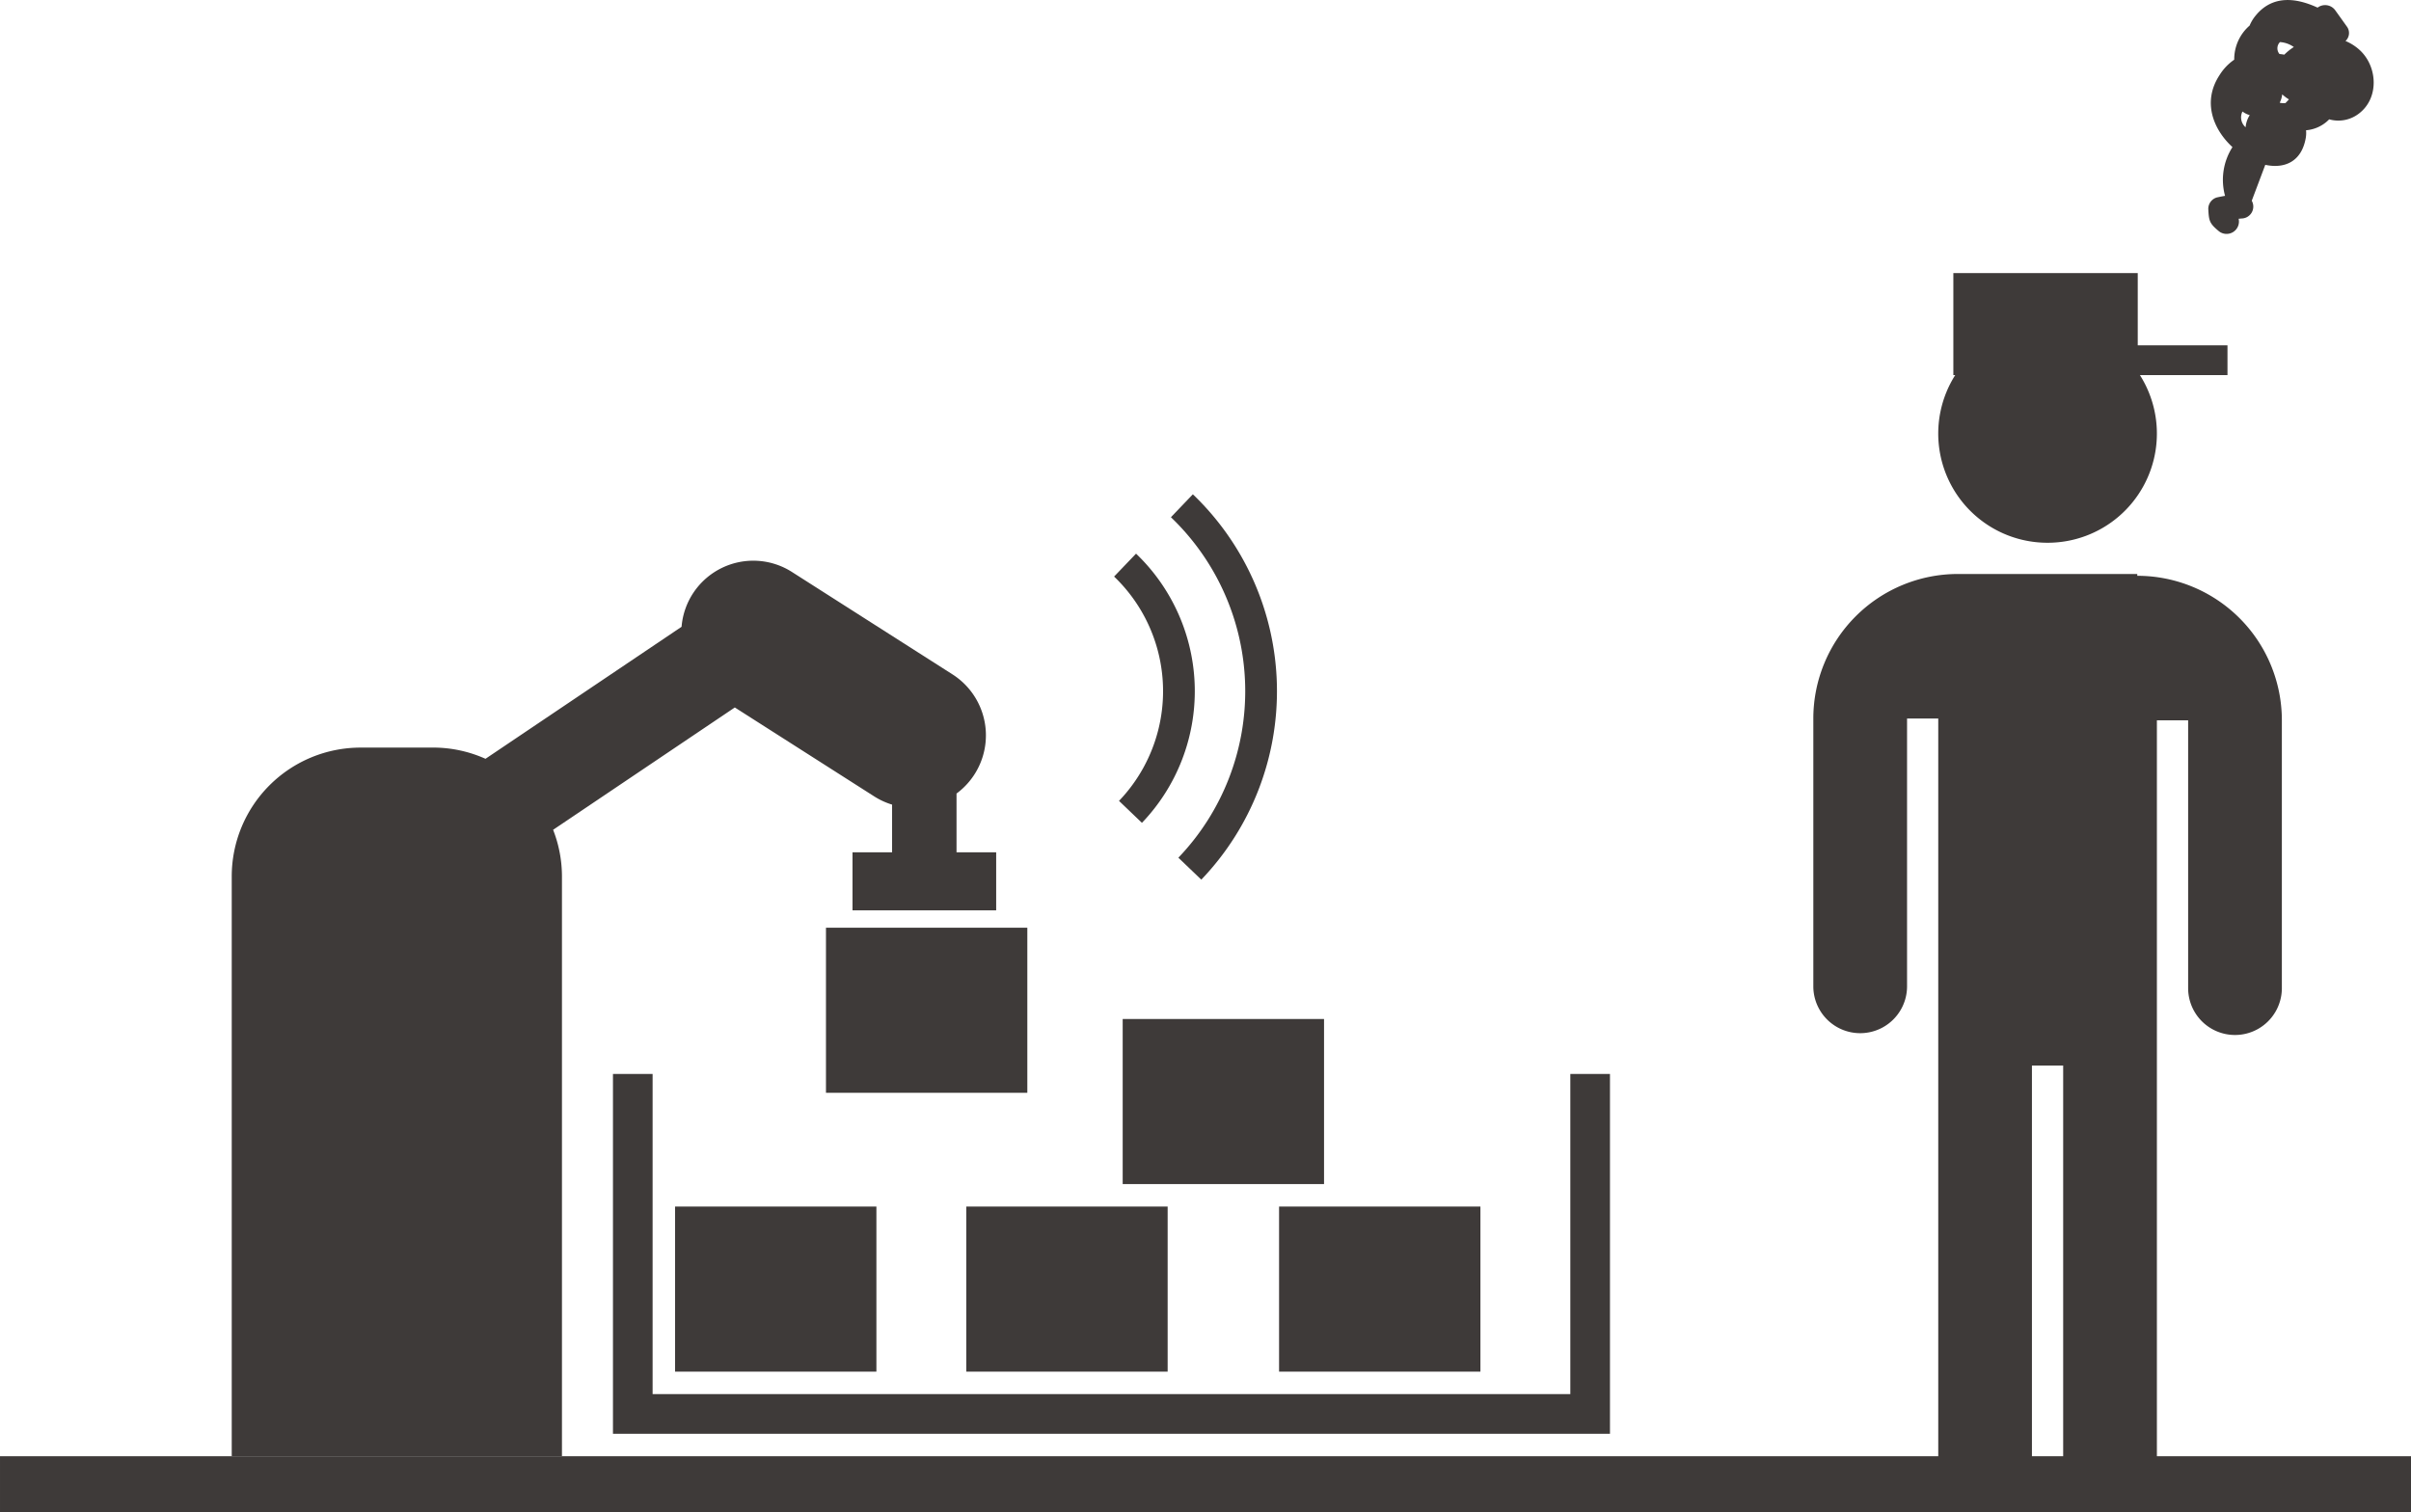
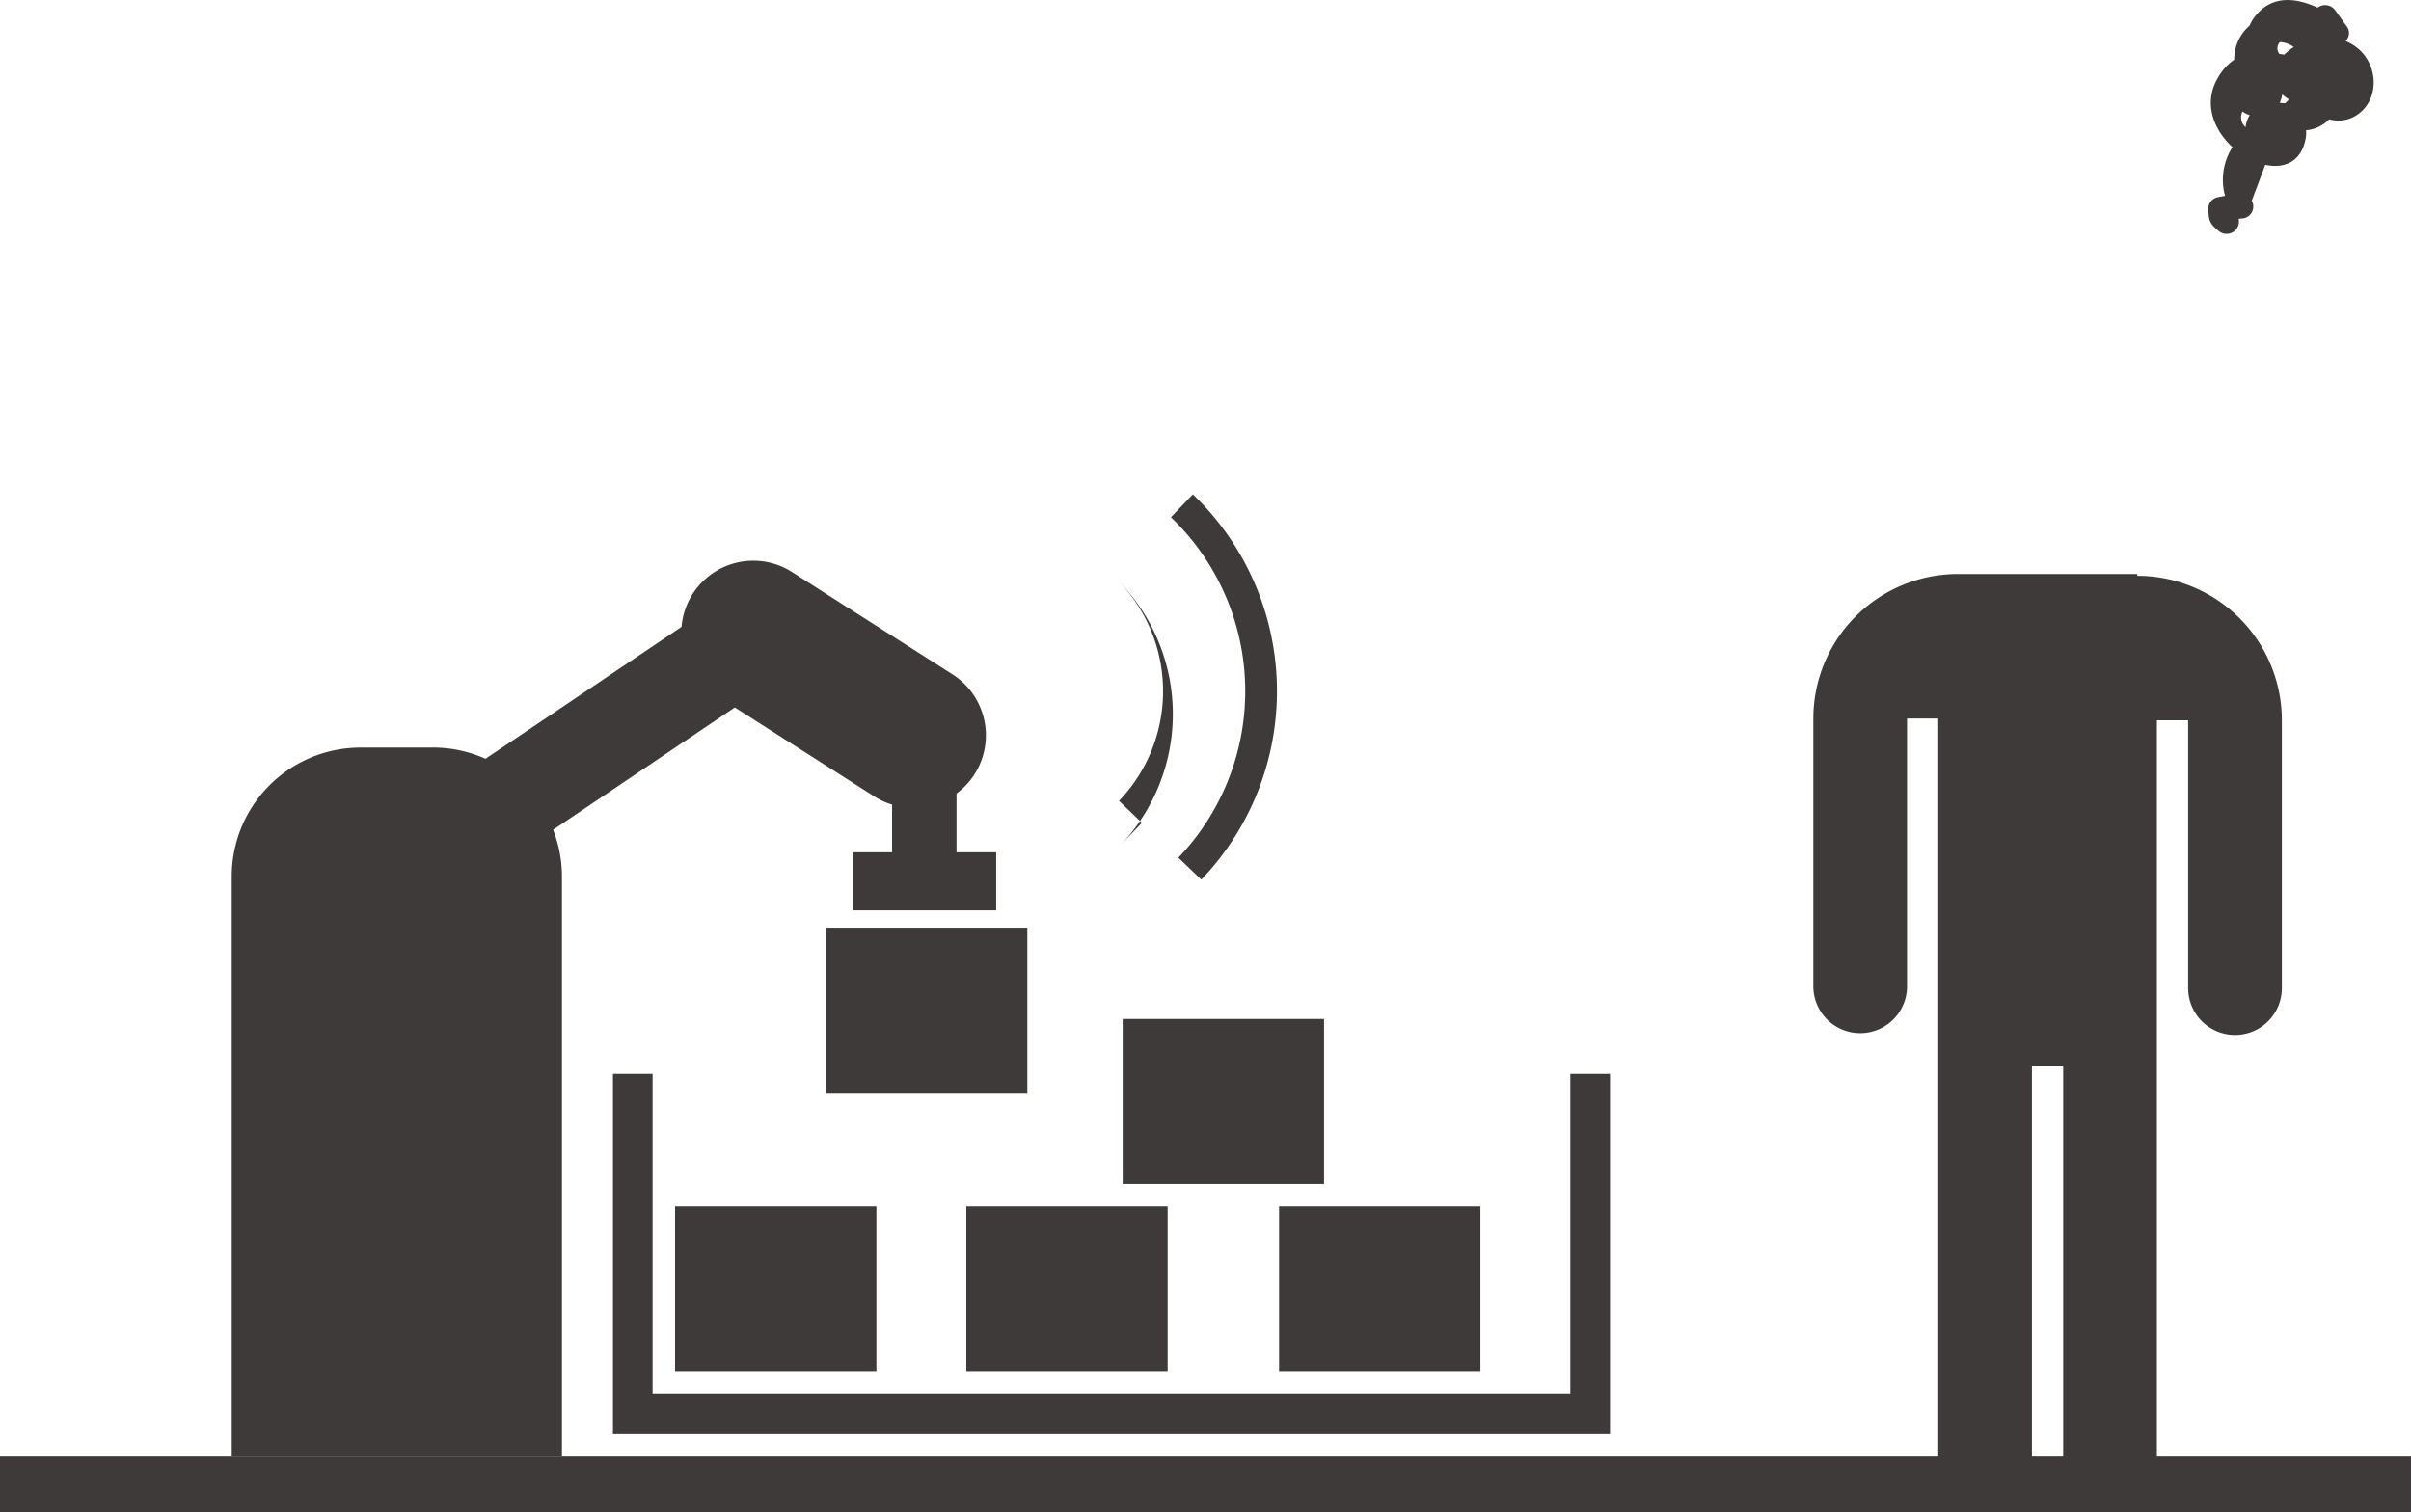
<svg xmlns="http://www.w3.org/2000/svg" width="304.052" height="190.712" viewBox="0 0 304.052 190.712">
  <defs>
    <clipPath id="a">
      <rect width="304.052" height="190.712" transform="translate(85.999 60.912)" fill="none" />
    </clipPath>
  </defs>
  <g transform="translate(-85.999 -60.912)">
    <rect width="304.051" height="7.044" transform="translate(86 244.579)" fill="#3e3a39" />
    <g clip-path="url(#a)">
-       <path d="M344.219,129.367a13.772,13.772,0,0,0,11.646-21.145h11.043v-3.754H355.591v-9.11H332.336v12.864h.236a13.771,13.771,0,0,0,11.647,21.145" fill="#3e3a39" />
      <path d="M355.533,133.535v-.228H332.906a18.232,18.232,0,0,0-18.227,18.232v33.85a5.91,5.91,0,0,0,11.819,0v-33.85h3.935V251.624h11.814V195.306h3.94v56.318h11.819V151.766h3.94v33.851a5.91,5.91,0,0,0,11.819,0V151.766a18.231,18.231,0,0,0-18.231-18.231h0" fill="#3e3a39" />
-       <path d="M230.008,164.69l-2.89-2.766a20.01,20.01,0,0,0-.619-28.293l0,0,2.767-2.89a24.013,24.013,0,0,1,.744,33.951" fill="#3e3a39" />
+       <path d="M230.008,164.69l-2.89-2.766a20.01,20.01,0,0,0-.619-28.293a24.013,24.013,0,0,1,.744,33.951" fill="#3e3a39" />
      <path d="M237.494,171.855l-2.89-2.766a30.372,30.372,0,0,0-.939-42.942l0,0,2.766-2.891a34.376,34.376,0,0,1,1.067,48.6" fill="#3e3a39" />
      <path d="M383.478,67.132a6.192,6.192,0,0,0-1.687-1.05,1.368,1.368,0,0,0,.223-1.751q-.758-1.062-1.515-2.119a1.576,1.576,0,0,0-2.2-.358l-.028.021c-2.659-1.233-5.649-1.63-7.792.98a4.924,4.924,0,0,0-.781,1.284,5.616,5.616,0,0,0-1.939,4.3,6.539,6.539,0,0,0-1.846,1.935c-2.211,3.357-.814,6.854,1.622,9.092a7.661,7.661,0,0,0-.934,6.146c-.277.047-.6.111-1.021.2a1.5,1.5,0,0,0-1.094,1.435c.078,1.516.137,1.824,1.309,2.805a1.559,1.559,0,0,0,2.518-1.549l.371-.035a1.5,1.5,0,0,0,1.284-2.238q.855-2.265,1.706-4.529c2.363.509,4.556-.335,5.1-3.36a3.683,3.683,0,0,0,.042-1,4.571,4.571,0,0,0,2.918-1.378,4.243,4.243,0,0,0,3.754-.732c2.617-1.994,2.335-6.066-.013-8.1m-8.2-.29a7.014,7.014,0,0,0-1.2.964c-.2-.034-.409-.061-.613-.085a1.113,1.113,0,0,1,.065-1.5,3.384,3.384,0,0,1,1.746.623M368.8,74.976a2.736,2.736,0,0,0,.916.457,3.306,3.306,0,0,0-.522,1.53,1.646,1.646,0,0,1-.394-1.987m5.007-2.166a5.117,5.117,0,0,0,.85.636c-.139.153-.274.3-.443.471a2.135,2.135,0,0,1-.721-.051,2.98,2.98,0,0,0,.314-1.056" fill="#3e3a39" />
      <path d="M131.473,155.2h9.141a16.153,16.153,0,0,1,6.611,1.415l24.727-16.651a9.074,9.074,0,0,1,13.978-6.875h0L206.1,145.957a9.121,9.121,0,0,1,.527,15.04v7.409h5v7.322H193.51v-7.322H198.5v-6.012a9.141,9.141,0,0,1-2.233-1.024l-17.6-11.229-22.915,15.43a16.175,16.175,0,0,1,1.116,5.882v73.126H115.223V171.453a16.25,16.25,0,0,1,16.25-16.25" fill="#3e3a39" />
      <rect width="25.392" height="20.82" transform="translate(190.163 177.921)" fill="#3e3a39" />
      <rect width="25.392" height="20.82" transform="translate(171.13 213.09)" fill="#3e3a39" />
      <rect width="25.391" height="20.82" transform="translate(207.86 213.09)" fill="#3e3a39" />
      <rect width="25.391" height="20.82" transform="translate(247.304 213.09)" fill="#3e3a39" />
      <rect width="25.392" height="20.82" transform="translate(227.582 189.434)" fill="#3e3a39" />
      <path d="M289.033,241.745H163.3V196.366h5v40.379H284.033V196.366h5Z" fill="#3e3a39" />
    </g>
  </g>
</svg>